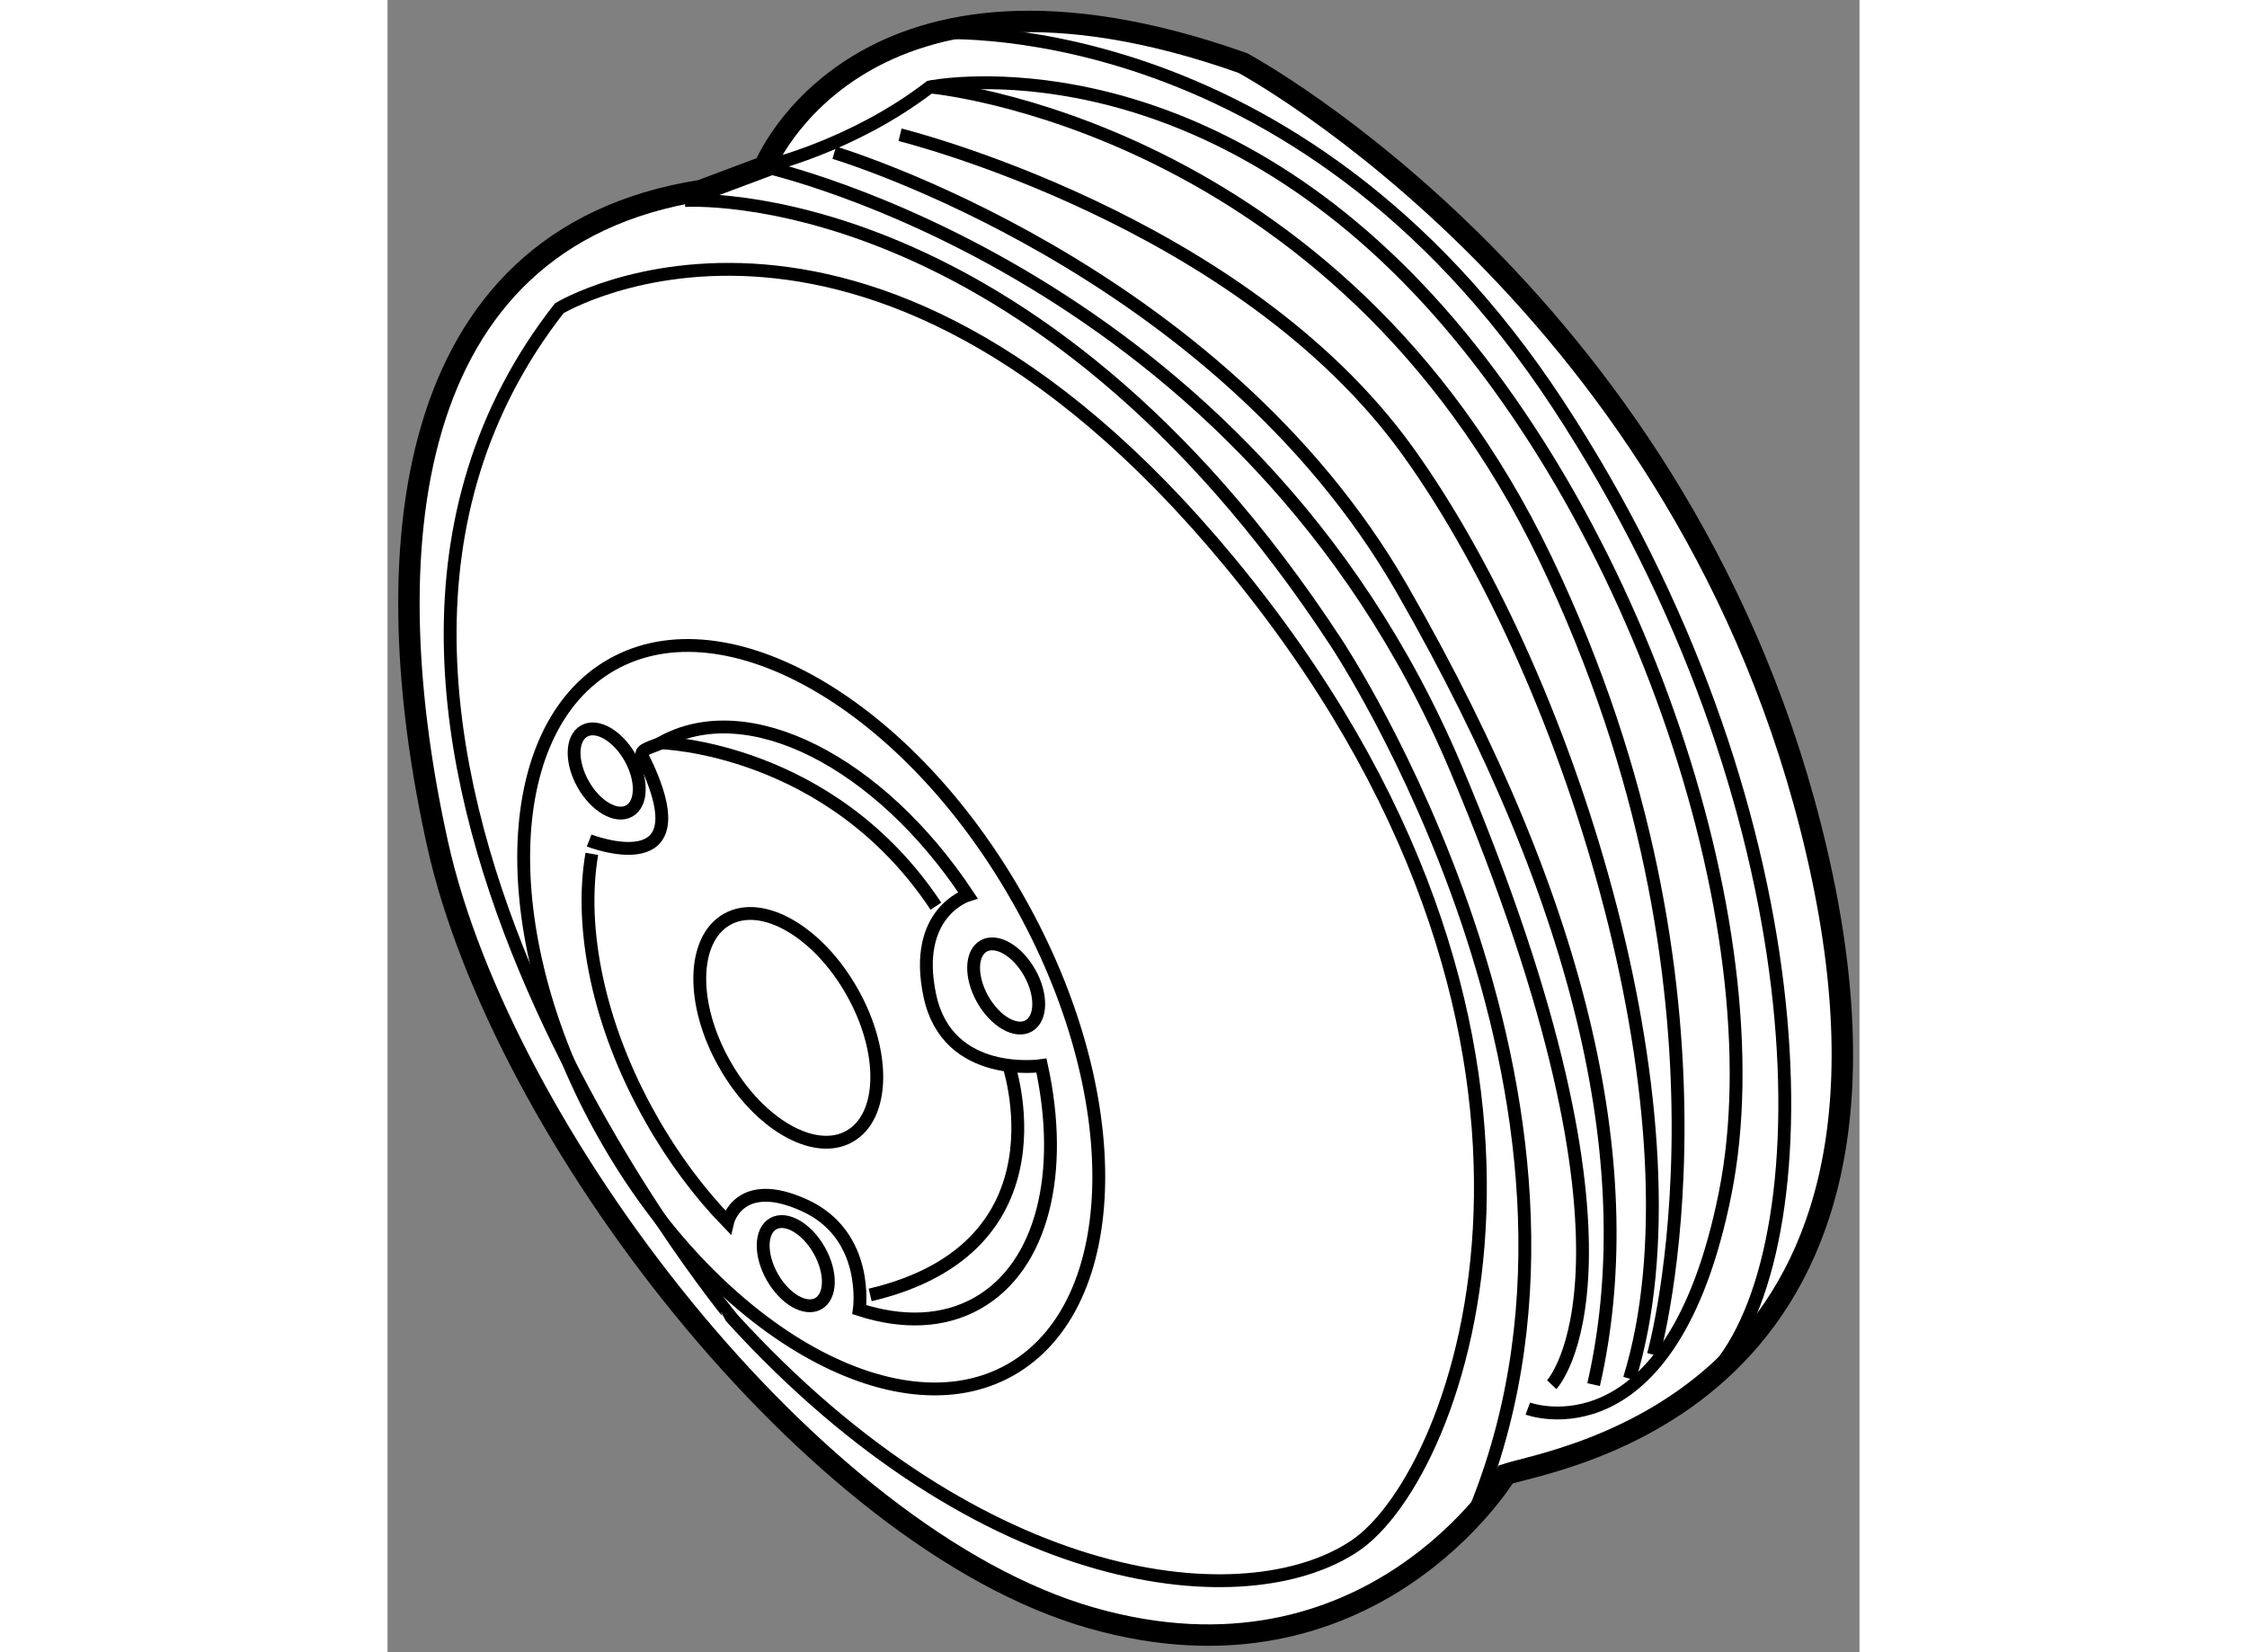
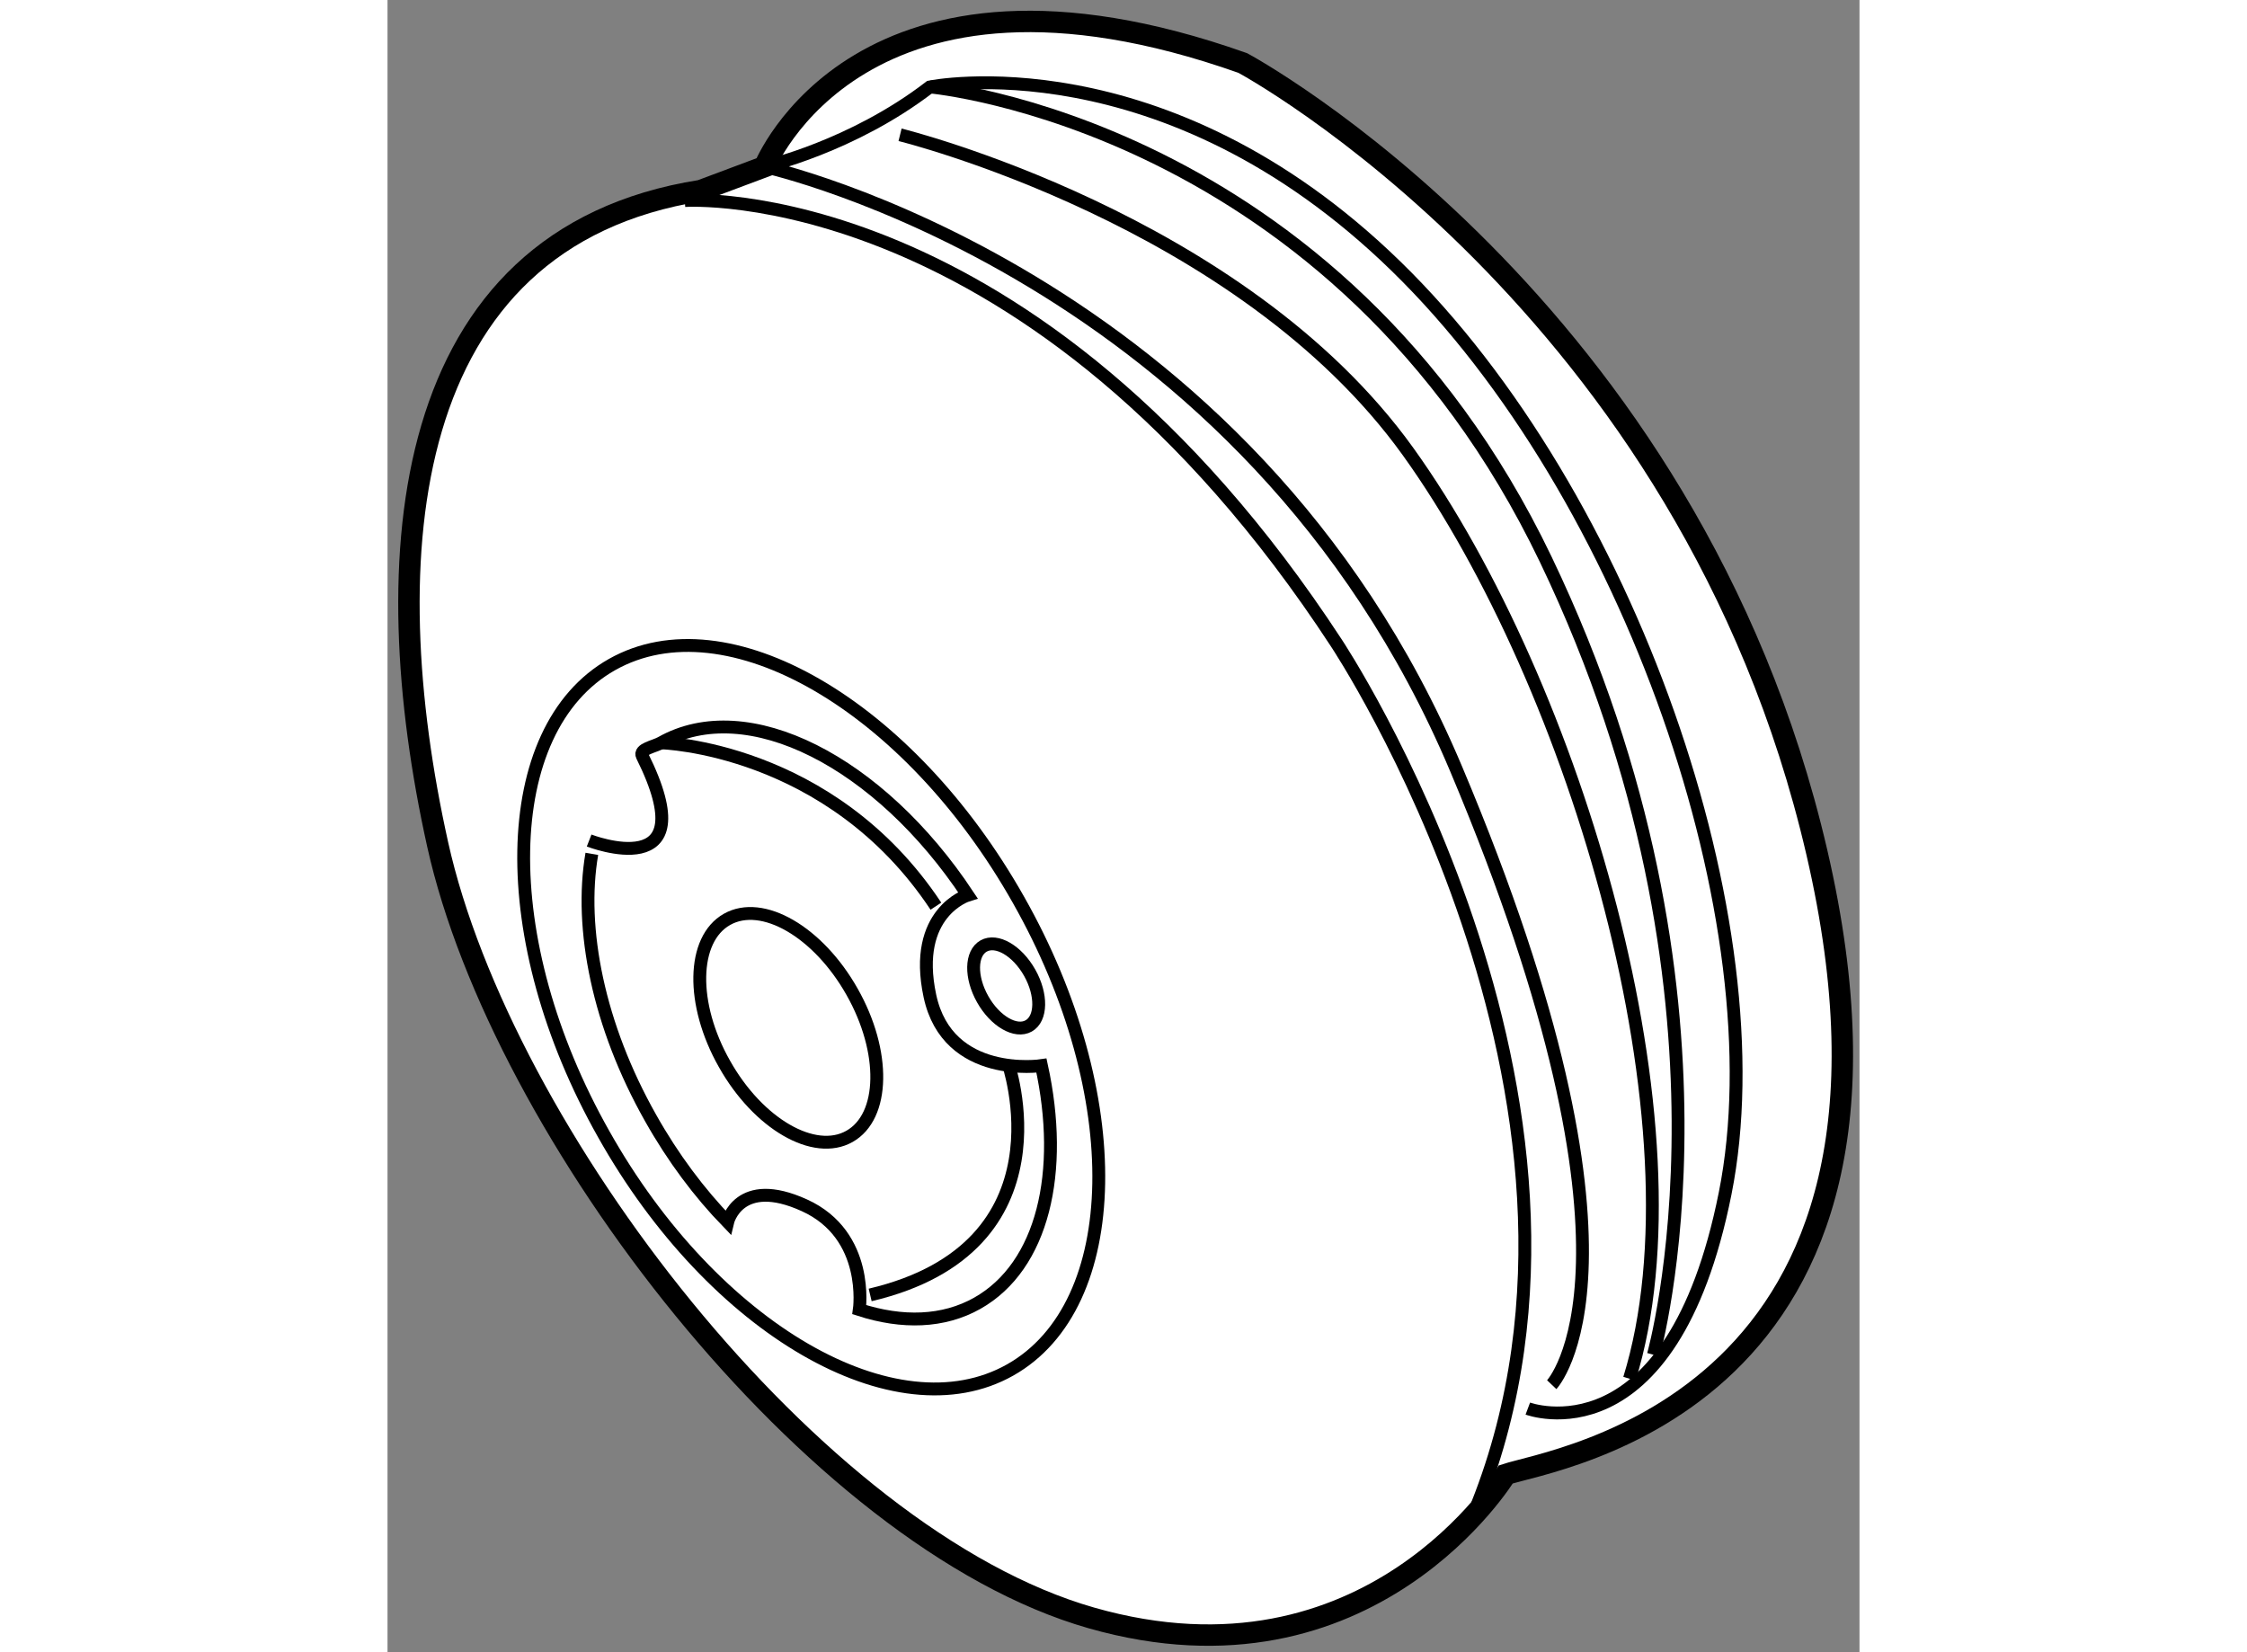
<svg xmlns="http://www.w3.org/2000/svg" version="1.1" x="0px" y="0px" width="244.8px" height="180px" viewBox="141.667 100.156 34.365 38.573" enable-background="new 0 0 244.8 180" xml:space="preserve">
  <rect x="141.667" y="100.156" width="34.365" height="38.573" fill="#808080" stroke="none" />
  <g>
    <path fill="#FFFFFF" stroke="#000000" stroke-width="0.5" d="M150.469,104.047c0,0,2.232-5.584,11.165-2.42    c0,0,10.424,5.586,13.403,18.43c2.979,12.846-6.144,14.148-7.261,14.521c0,0-3.164,5.211-9.678,3.35s-13.771-11.355-15.26-18.057    s-0.93-14.148,6.141-15.266L150.469,104.047z" />
    <path fill="none" stroke="#000000" stroke-width="0.3" d="M148.607,104.838c0,0,8.096-0.559,15.214,10.332    c0,0,7.061,10.611,3.291,20.105" />
    <path fill="none" stroke="#000000" stroke-width="0.3" d="M168.289,133.041c0,0,3.351,1.258,4.607-5.025    c1.256-6.283-2.234-16.336-7.68-21.641c-5.444-5.307-10.887-4.189-10.887-4.189c-1.814,1.396-3.861,1.861-3.861,1.861    s11.259,2.467,16.145,14.055c4.887,11.59,2.234,14.381,2.234,14.381" />
-     <path fill="none" stroke="#000000" stroke-width="0.3" d="M145.677,107.352c0,0,7.397-4.469,16.051,6.422    c8.655,10.891,5.025,20.805,2.513,22.479c-2.513,1.676-8.654,1.117-14.516-5.305C149.725,130.947,138.14,116.984,145.677,107.352z    " />
-     <path fill="none" stroke="#000000" stroke-width="0.3" d="M154.33,100.93c0,0,8.514-0.699,14.656,8.656    c6.144,9.354,6.283,19.406,3.771,22.479" />
    <path fill="none" stroke="#000000" stroke-width="0.3" d="M156.399,121.166c2.574,4.547,2.483,9.459-0.194,10.973    c-2.671,1.508-6.929-0.949-9.489-5.502c-2.567-4.543-2.48-9.453,0.19-10.965C149.586,114.156,153.835,116.625,156.399,121.166z" />
    <path fill="none" stroke="#000000" stroke-width="0.3" d="M146.437,120.09c-0.299,1.738,0.152,4.01,1.374,6.17    c0.522,0.928,1.136,1.746,1.797,2.428c0,0,0.257-1.092,1.791-0.393c1.536,0.697,1.283,2.436,1.283,2.436    c1.001,0.324,1.962,0.299,2.756-0.15c1.53-0.865,2.04-3.063,1.496-5.547c0,0-2.185,0.33-2.604-1.625    c-0.418-1.955,0.885-2.355,0.885-2.355c-2.063-3.113-5.146-4.697-7.164-3.555c-0.156,0.088-0.516,0.146-0.437,0.305    c1.519,3.051-1.24,1.975-1.24,1.975" />
    <path fill="none" stroke="#000000" stroke-width="0.3" d="M152.513,123.311c0.792,1.398,0.765,2.91-0.061,3.375    c-0.821,0.465-2.131-0.291-2.919-1.693c-0.791-1.396-0.764-2.908,0.059-3.373C150.417,121.152,151.724,121.912,152.513,123.311z" />
-     <ellipse transform="matrix(0.871 -0.492 0.492 0.871 -39.15 87.396)" fill="none" stroke="#000000" stroke-width="0.3" cx="146.711" cy="118.188" rx="0.63" ry="1.071" />
-     <ellipse transform="matrix(0.871 -0.492 0.492 0.871 -44.235 91.049)" fill="none" stroke="#000000" stroke-width="0.3" cx="151.12" cy="129.69" rx="0.63" ry="1.071" />
    <ellipse transform="matrix(0.871 -0.491 0.491 0.871 -40.348 92.597)" fill="none" stroke="#000000" stroke-width="0.3" cx="156.145" cy="123.128" rx="0.63" ry="1.071" />
    <path fill="none" stroke="#000000" stroke-width="0.3" d="M148.051,117.498c0,0,3.954,0.096,6.419,3.814" />
    <path fill="none" stroke="#000000" stroke-width="0.3" d="M156.145,124.943c0,0,1.535,4.328-3.21,5.445" />
-     <path fill="none" stroke="#000000" stroke-width="0.3" d="M152.097,103.721c0,0,8.933,2.654,13.26,10.193    c4.328,7.539,5.585,13.682,4.468,18.568" />
    <path fill="none" stroke="#000000" stroke-width="0.3" d="M154.33,102.186c0,0,9.491,0.838,14.377,11.029    c4.887,10.193,2.514,18.57,2.514,18.57" />
    <path fill="none" stroke="#000000" stroke-width="0.3" d="M153.633,103.303c0,0,7.955,1.955,11.863,7.4    c3.909,5.445,6.981,15.775,5.166,21.641" />
  </g>
</svg>